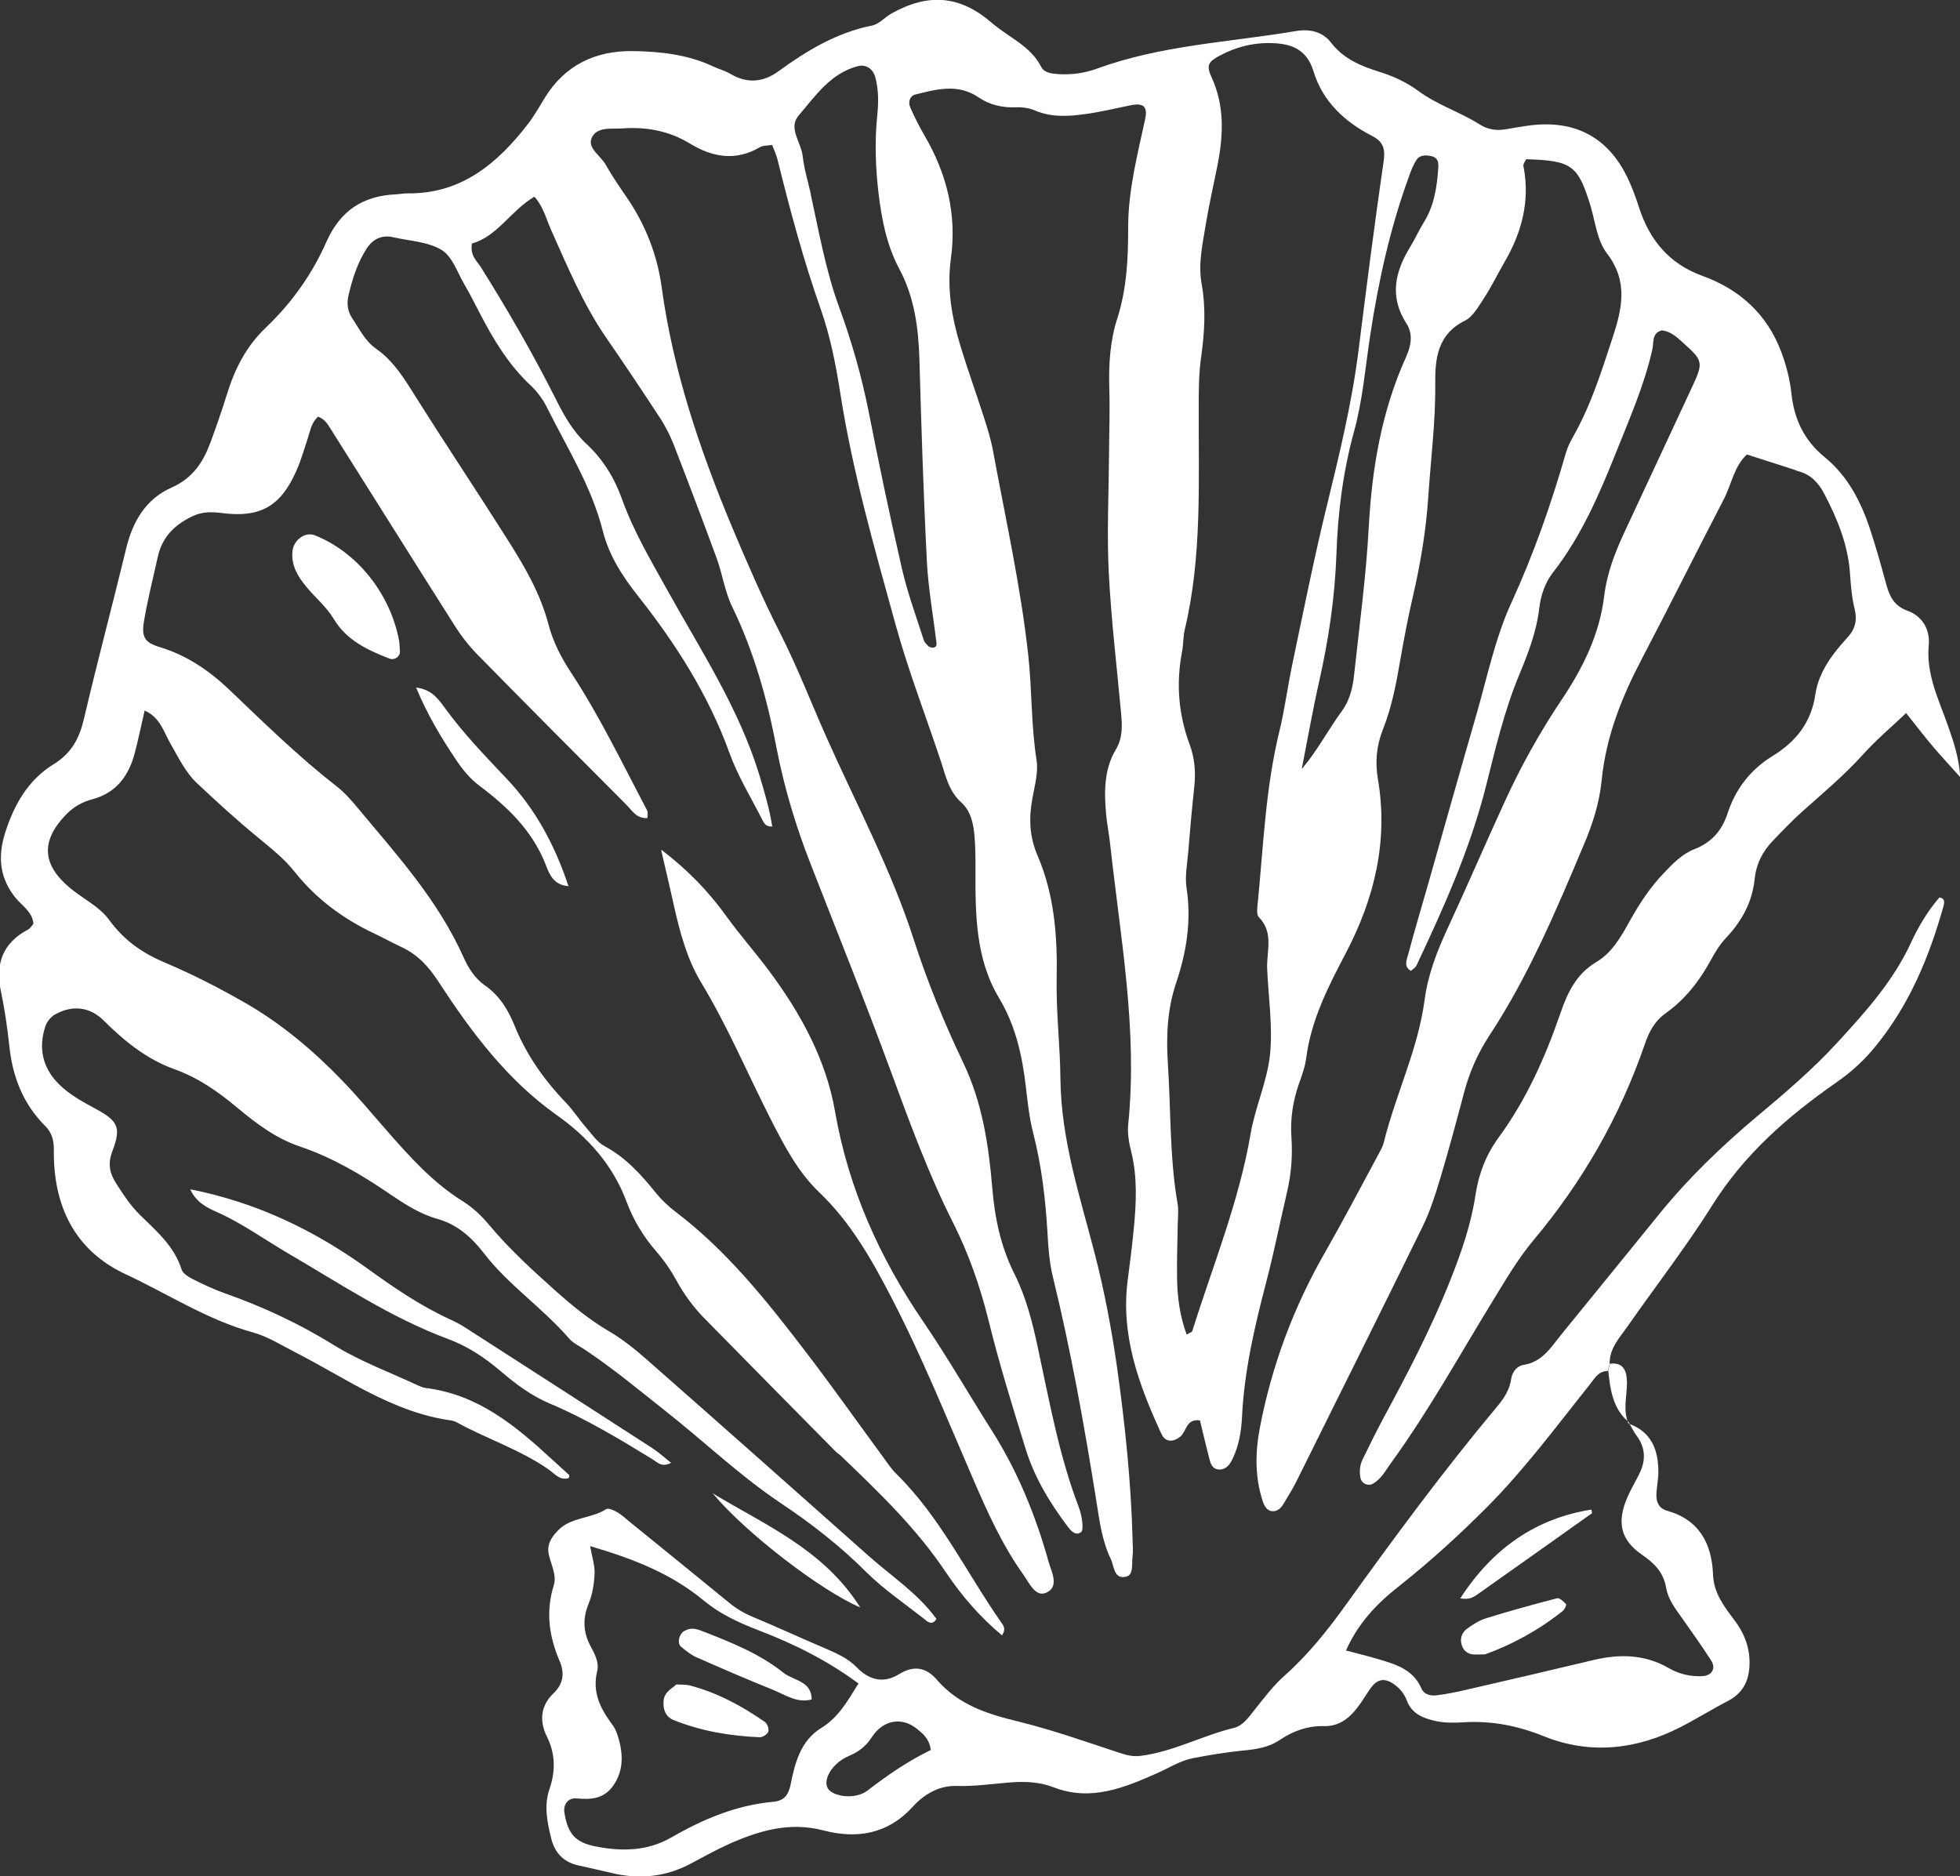
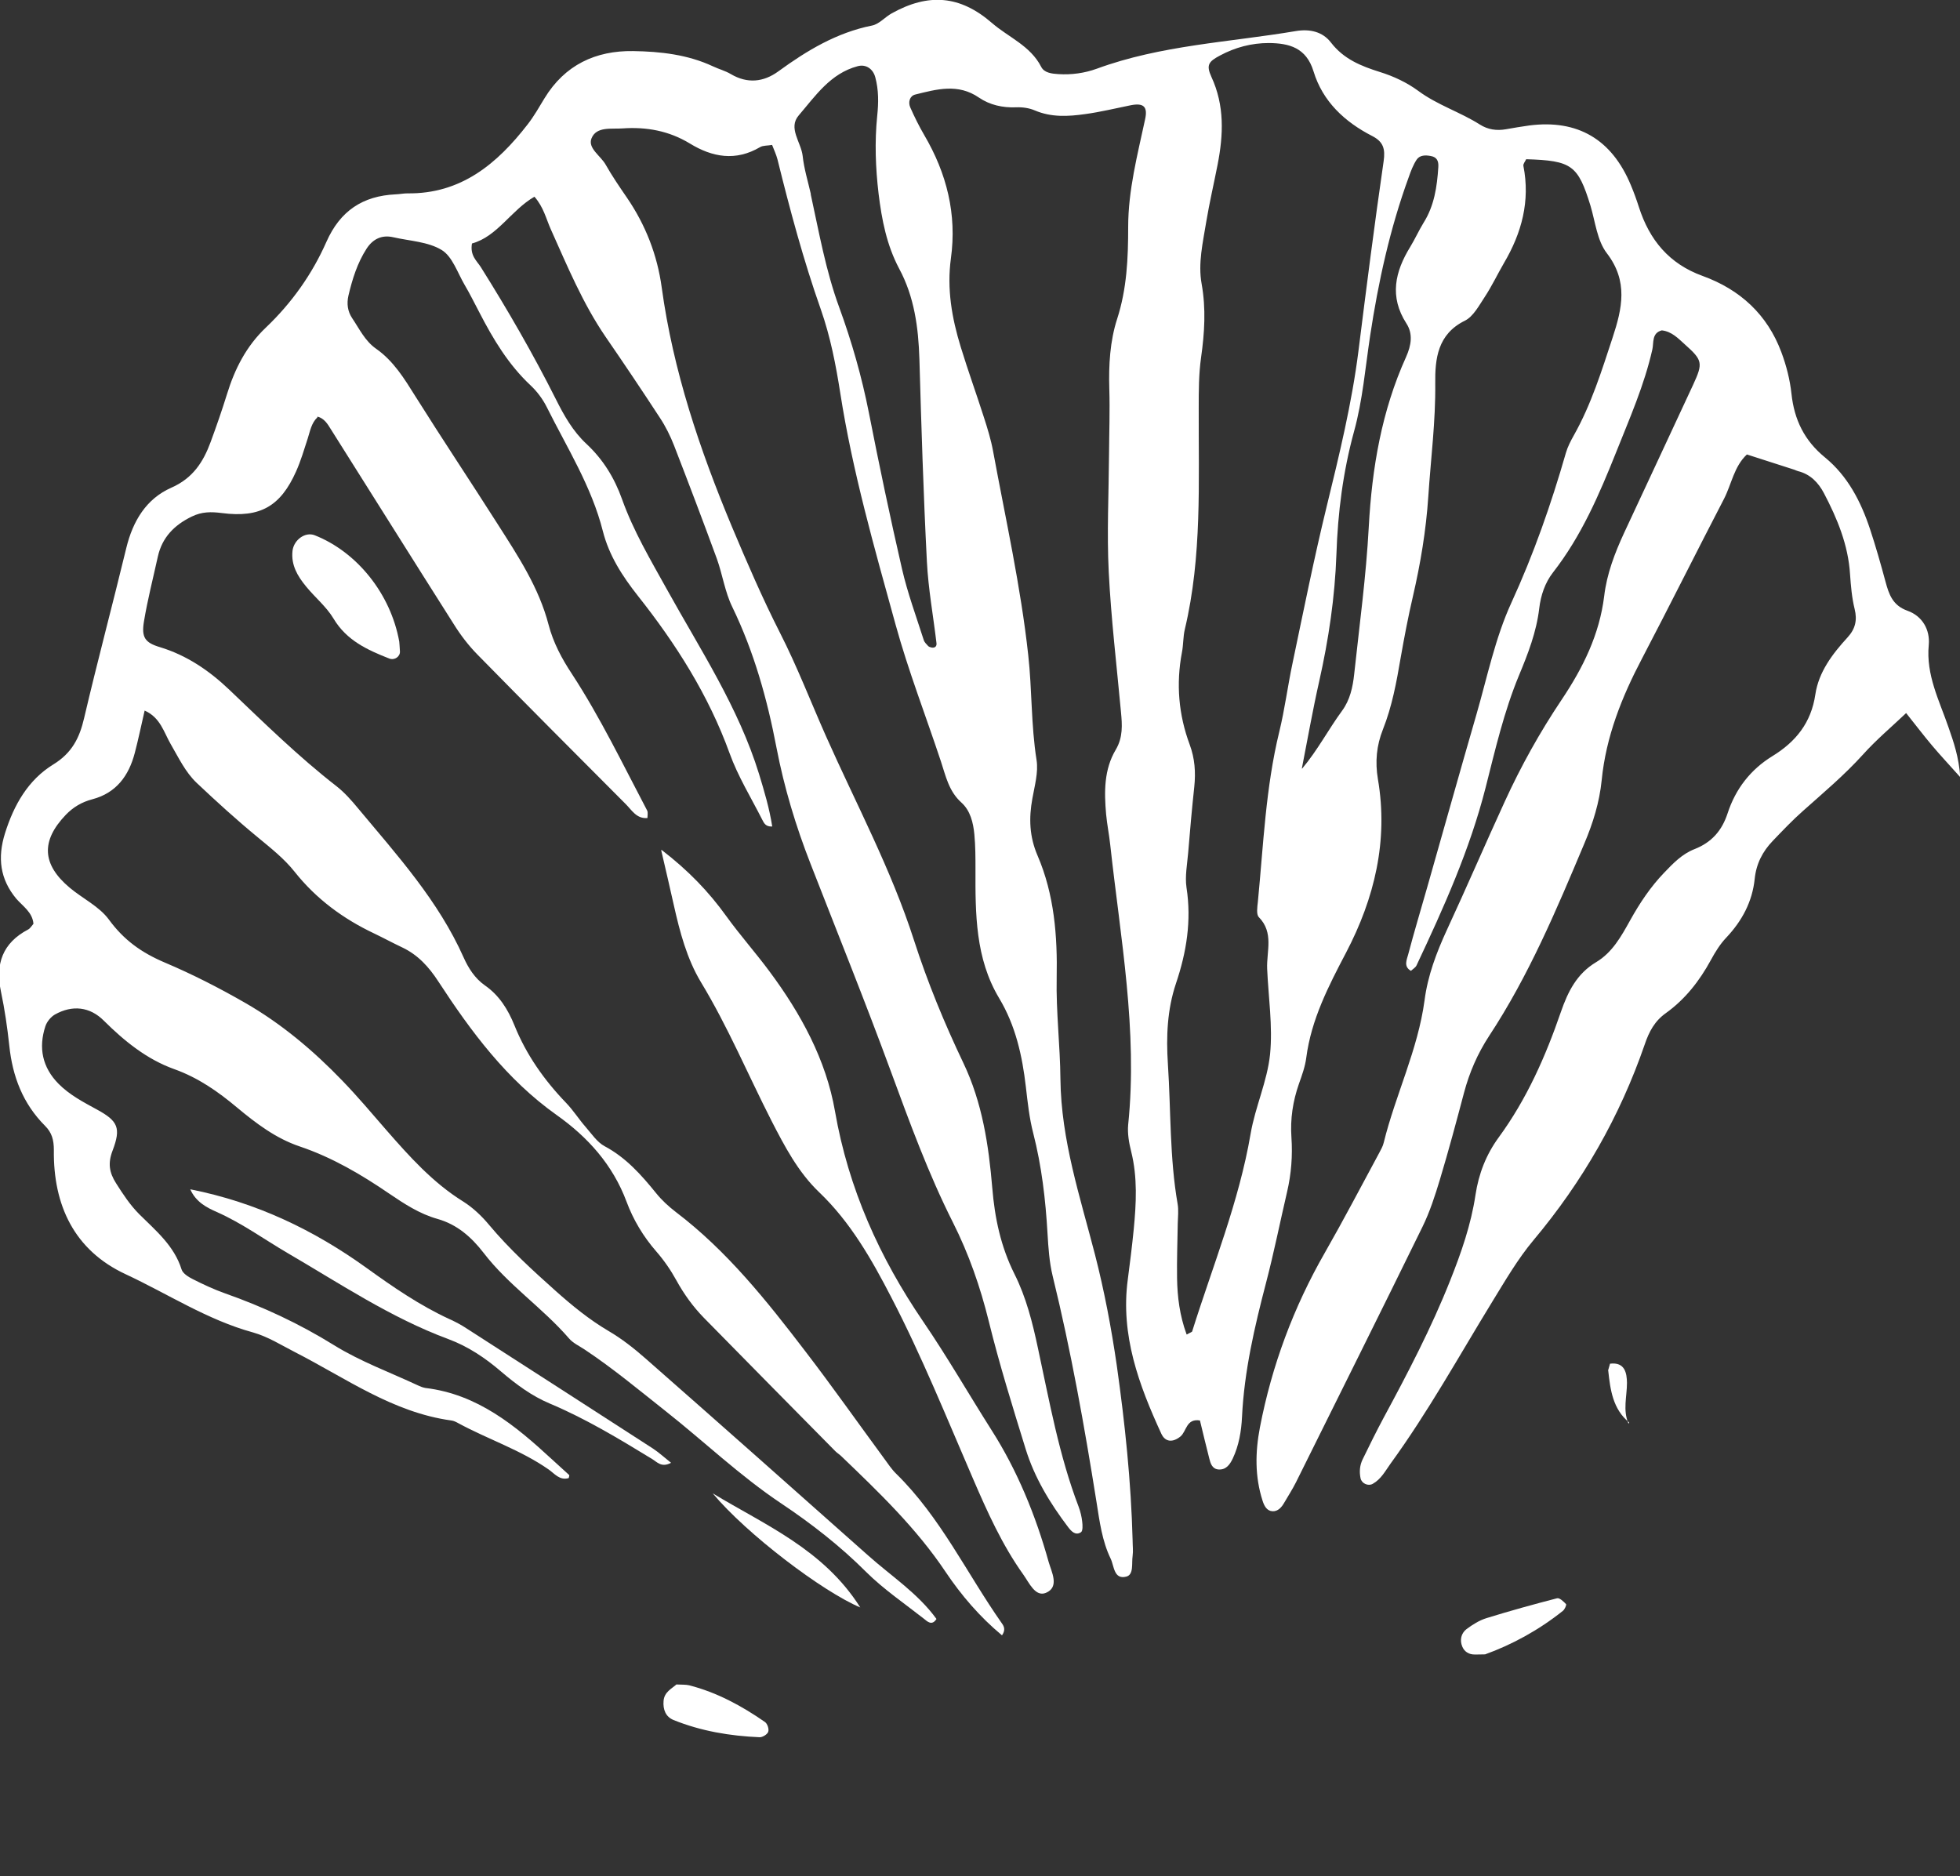
<svg xmlns="http://www.w3.org/2000/svg" id="Warstwa_1" viewBox="0 0 141.19 135.17">
  <rect x="0" y="0" width="141.19" height="135.17" fill="#333333" stroke="none" />
  <defs>
    <style>.cls-1{fill:#fff;stroke-width:0px;}</style>
  </defs>
  <path class="cls-1" d="m22.86,30.07c-.43.41-.52.98-.69,1.51-.26.8-.5,1.62-.84,2.38-1.12,2.51-2.58,3.36-5.35,3-.78-.1-1.44-.1-2.16.25-1.26.61-2.14,1.5-2.45,2.89-.34,1.55-.74,3.1-1,4.67-.19,1.14.07,1.53,1.15,1.85,1.94.59,3.55,1.69,4.99,3.06,2.51,2.39,4.98,4.82,7.72,6.95.59.46,1.09,1.03,1.57,1.61,2.82,3.38,5.78,6.65,7.6,10.74.34.76.8,1.49,1.52,2,1.04.72,1.67,1.73,2.14,2.89.85,2.11,2.14,3.94,3.72,5.58.52.54.92,1.18,1.41,1.74.43.49.82,1.09,1.36,1.38,1.54.82,2.64,2.06,3.71,3.38.41.51.9.96,1.42,1.36,3.7,2.81,6.56,6.41,9.35,10.06,1.94,2.53,3.77,5.13,5.66,7.7.28.38.54.78.87,1.1,3.19,3.13,5.08,7.17,7.6,10.76.16.22.3.48.02.88-1.6-1.33-2.93-2.88-4.07-4.58-2.1-3.14-4.8-5.73-7.5-8.32-.13-.13-.3-.23-.43-.36-3.16-3.2-6.32-6.4-9.47-9.61-.79-.81-1.44-1.71-1.99-2.71-.4-.73-.89-1.44-1.44-2.07-.94-1.08-1.66-2.28-2.15-3.6-.99-2.65-2.79-4.65-5.04-6.24-3.59-2.55-6.15-5.99-8.51-9.61-.69-1.06-1.47-1.92-2.61-2.46-.68-.32-1.34-.68-2.01-1-2.24-1.06-4.18-2.49-5.73-4.44-.76-.96-1.72-1.71-2.66-2.49-1.52-1.25-2.97-2.57-4.4-3.92-.82-.78-1.3-1.81-1.87-2.79-.49-.84-.74-1.92-1.88-2.42-.25,1.07-.45,2.07-.71,3.05-.43,1.65-1.34,2.89-3.06,3.34-.76.2-1.38.57-1.91,1.12-1.8,1.88-1.72,3.57.28,5.25.93.78,2.13,1.35,2.82,2.29,1.08,1.48,2.35,2.39,4.05,3.11,1.96.83,3.9,1.82,5.76,2.89,2.6,1.49,4.91,3.43,7,5.6,1.11,1.15,2.14,2.37,3.18,3.57,1.67,1.91,3.35,3.79,5.54,5.15.7.44,1.34,1.05,1.87,1.69,1.45,1.73,3.11,3.25,4.79,4.75,1.19,1.06,2.41,2.06,3.8,2.88.96.56,1.86,1.27,2.7,2.01,5.35,4.7,10.68,9.43,16,14.16,1.67,1.49,3.59,2.73,4.93,4.58-.33.52-.66.18-.91-.02-1.4-1.1-2.89-2.11-4.15-3.36-1.87-1.87-3.95-3.49-6.12-4.94-2.98-1.99-5.55-4.46-8.34-6.66-1.91-1.51-3.78-3.07-5.81-4.42-.39-.26-.85-.47-1.14-.81-1.9-2.2-4.37-3.84-6.15-6.16-.88-1.14-1.91-2.05-3.33-2.45-1.28-.36-2.38-1.08-3.47-1.82-2.02-1.38-4.11-2.61-6.45-3.4-1.72-.58-3.14-1.66-4.51-2.8-1.37-1.15-2.8-2.15-4.53-2.77-1.96-.7-3.58-2.01-5.06-3.48-1.01-1.02-2.28-1.16-3.54-.45-.29.17-.57.51-.68.84-.51,1.55-.22,2.96.94,4.14.8.81,1.8,1.33,2.79,1.87,1.5.82,1.73,1.32,1.11,2.95-.35.91-.24,1.58.25,2.35.5.79,1.01,1.57,1.68,2.24,1.19,1.18,2.51,2.27,3.04,3.97.09.29.49.54.81.7.75.38,1.52.74,2.31,1.02,2.75.97,5.35,2.18,7.85,3.73,1.9,1.18,4.04,1.96,6.07,2.91.17.08.35.15.53.18,3.75.45,6.48,2.71,9.11,5.14.41.38.83.75,1.24,1.13.03.03-.02.14-.03.22-.65.2-1.03-.33-1.45-.62-2.02-1.41-4.36-2.17-6.5-3.33-.16-.09-.34-.18-.52-.2-4.21-.58-7.59-3.05-11.23-4.91-1-.51-1.95-1.12-3.04-1.43-3.29-.9-6.14-2.78-9.19-4.2-3.69-1.72-5.21-4.96-5.16-8.94,0-.74-.15-1.26-.63-1.74-1.6-1.6-2.35-3.56-2.58-5.78-.14-1.3-.33-2.61-.6-3.89-.42-1.99.11-3.51,1.96-4.48.15-.08.25-.26.38-.41-.07-.83-.76-1.26-1.24-1.81C0,63.33-.19,61.79.36,60.03c.64-2.04,1.66-3.84,3.48-4.96,1.34-.82,1.89-1.91,2.22-3.34.96-4.1,2.05-8.17,3.04-12.26.47-1.93,1.43-3.54,3.25-4.34,1.54-.68,2.29-1.84,2.82-3.28.42-1.14.82-2.29,1.18-3.45.56-1.83,1.4-3.47,2.8-4.8,1.86-1.77,3.33-3.84,4.36-6.17.99-2.24,2.62-3.32,5-3.43.28-.01.56-.07.84-.07,3.86.05,6.46-2.13,8.66-4.97.46-.59.83-1.25,1.22-1.89,1.46-2.39,3.67-3.43,6.38-3.39,1.97.03,3.93.25,5.75,1.1.42.2.89.32,1.29.56,1.19.7,2.35.58,3.42-.2,2.06-1.5,4.2-2.79,6.75-3.3.51-.1.93-.61,1.42-.88,2.64-1.47,4.92-1.3,7.22.7,1.19,1.03,2.76,1.63,3.54,3.15.22.44.76.5,1.24.53.95.06,1.89-.07,2.77-.39,4.63-1.7,9.53-1.9,14.33-2.71,1.01-.17,1.94.04,2.54.83.92,1.19,2.16,1.69,3.53,2.12.97.3,1.95.76,2.76,1.36,1.38,1.02,3.01,1.52,4.43,2.42.58.37,1.21.46,1.89.34.55-.1,1.11-.19,1.67-.27,3.49-.45,5.95,1,7.32,4.3.22.52.41,1.05.58,1.58.76,2.37,2.18,4.09,4.59,4.96,2.7.98,4.66,2.78,5.67,5.49.36.96.62,1.98.73,3,.2,1.87.93,3.37,2.41,4.58,1.64,1.34,2.59,3.18,3.25,5.17.41,1.24.77,2.51,1.11,3.77.25.93.52,1.73,1.59,2.11,1.07.38,1.63,1.37,1.53,2.46-.21,2.16.76,4.01,1.42,5.93.37,1.07.74,2.1.85,3.6-.83-.93-1.45-1.59-2.03-2.28-.6-.71-1.16-1.45-1.87-2.34-1.03.98-2.15,1.92-3.12,3-1.33,1.47-2.83,2.73-4.3,4.04-.77.68-1.48,1.43-2.19,2.17-.73.76-1.19,1.65-1.3,2.74-.17,1.64-.91,3.02-2.04,4.22-.45.47-.8,1.04-1.11,1.61-.82,1.51-1.85,2.83-3.24,3.83-.81.57-1.22,1.34-1.53,2.26-1.79,5.19-4.47,9.88-8.01,14.1-1.14,1.36-2.04,2.92-2.97,4.43-2.4,3.92-4.62,7.94-7.33,11.67-.38.53-.68,1.12-1.29,1.46-.33.18-.79-.03-.87-.4-.1-.48-.06-.94.15-1.37.49-1.01.99-2.02,1.52-3.01,1.74-3.22,3.43-6.46,4.78-9.86.8-2.01,1.51-4.04,1.83-6.19.23-1.52.77-2.9,1.67-4.13,2.02-2.76,3.38-5.84,4.48-9.04.51-1.47,1.15-2.75,2.53-3.58,1.18-.7,1.82-1.87,2.46-3.02.69-1.24,1.46-2.4,2.44-3.42.65-.68,1.3-1.36,2.2-1.71,1.22-.48,1.97-1.32,2.38-2.58.57-1.75,1.65-3.15,3.23-4.12,1.68-1.03,2.79-2.4,3.09-4.44.24-1.62,1.23-2.92,2.32-4.11.56-.61.71-1.24.51-2.05-.2-.81-.27-1.66-.33-2.5-.13-2.11-.92-4.01-1.88-5.84-.4-.76-.98-1.37-1.87-1.59-.09-.02-.17-.07-.26-.1-1.14-.37-2.28-.73-3.42-1.1-.93.87-1.1,2.13-1.65,3.2-1.99,3.83-3.91,7.69-5.91,11.51-1.45,2.76-2.59,5.61-2.9,8.75-.16,1.6-.63,3.11-1.26,4.59-2,4.76-4,9.51-6.85,13.84-.83,1.27-1.42,2.63-1.81,4.1-.55,2.08-1.11,4.17-1.73,6.23-.35,1.16-.73,2.34-1.26,3.42-3.01,6.15-6.07,12.27-9.11,18.4-.25.5-.56.98-.84,1.46-.19.34-.46.65-.85.63-.41-.02-.6-.38-.72-.76-.56-1.74-.53-3.5-.19-5.28.86-4.46,2.42-8.65,4.68-12.59,1.35-2.36,2.61-4.77,3.9-7.16.13-.25.28-.5.34-.77.85-3.45,2.46-6.68,2.94-10.25.23-1.78.86-3.44,1.61-5.07,1.42-3.06,2.75-6.16,4.16-9.23,1.17-2.56,2.54-5.02,4.11-7.36,1.54-2.3,2.72-4.69,3.06-7.46.19-1.6.76-3.09,1.43-4.54,1.66-3.57,3.33-7.13,4.99-10.71.71-1.54.66-1.75-.61-2.88-.48-.43-.94-.93-1.66-1.01-.74.19-.57.9-.68,1.37-.58,2.58-1.64,4.97-2.61,7.41-1.22,3.05-2.5,6.03-4.54,8.65-.58.74-.89,1.66-1,2.6-.2,1.7-.81,3.27-1.46,4.83-1.08,2.61-1.71,5.35-2.4,8.07-1.14,4.48-3.02,8.66-4.98,12.82-.07.15-.25.25-.4.39-.55-.31-.3-.8-.2-1.18.43-1.63.92-3.25,1.38-4.87,1.18-4.14,2.34-8.29,3.54-12.43.78-2.7,1.35-5.5,2.51-8.03,1.61-3.51,2.87-7.11,3.93-10.8.13-.45.35-.87.58-1.28,1.25-2.22,2-4.64,2.79-7.04.69-2.1,1.13-4.05-.42-6.07-.7-.91-.83-2.26-1.18-3.43-.9-2.91-1.34-3.24-4.63-3.34-.07.16-.23.34-.2.48.5,2.53-.12,4.83-1.4,7-.47.81-.87,1.66-1.39,2.45-.41.62-.82,1.4-1.42,1.7-1.98.97-2.16,2.76-2.14,4.53.03,2.73-.32,5.42-.5,8.13-.16,2.44-.56,4.83-1.11,7.21-.34,1.46-.62,2.93-.88,4.41-.3,1.76-.62,3.51-1.28,5.17-.46,1.16-.57,2.33-.36,3.58.76,4.43-.25,8.59-2.29,12.49-1.27,2.42-2.51,4.82-2.87,7.57-.08.64-.31,1.27-.53,1.89-.44,1.26-.63,2.52-.54,3.86.09,1.31-.01,2.62-.31,3.91-.51,2.19-.95,4.39-1.52,6.57-.83,3.18-1.57,6.36-1.73,9.66-.05,1.02-.22,2.05-.67,3-.21.44-.49.82-1.03.78-.45-.04-.57-.43-.66-.8-.23-.91-.45-1.81-.67-2.73-.99-.16-.96.78-1.4,1.15-.54.44-1.09.43-1.38-.19-1.62-3.52-2.95-7.11-2.42-11.1.16-1.21.31-2.42.43-3.63.18-1.87.28-3.73-.18-5.59-.16-.63-.28-1.31-.22-1.95.7-6.79-.56-13.45-1.29-20.14-.08-.75-.23-1.48-.3-2.23-.14-1.6-.16-3.21.7-4.65.52-.88.46-1.78.37-2.72-.31-3.36-.71-6.71-.88-10.07-.14-2.8,0-5.62.02-8.43.01-1.59.07-3.19.02-4.78-.05-1.7.05-3.43.56-5.01.71-2.19.8-4.4.8-6.64,0-2.65.67-5.19,1.22-7.76.2-.91-.11-1.19-1.03-1.01-1.1.22-2.19.49-3.3.64-1.21.17-2.42.24-3.6-.26-.41-.18-.91-.25-1.36-.23-.98.04-1.9-.17-2.68-.7-1.51-1.04-3.05-.6-4.59-.22-.4.1-.52.55-.36.92.3.68.63,1.35,1.01,2,1.62,2.76,2.36,5.7,1.92,8.89-.3,2.19.07,4.3.71,6.38.52,1.7,1.13,3.38,1.67,5.07.26.8.51,1.62.66,2.44.9,4.88,1.99,9.73,2.53,14.67.28,2.51.2,5.05.6,7.57.14.89-.14,1.86-.3,2.77-.26,1.41-.22,2.74.37,4.11,1.21,2.81,1.44,5.8,1.38,8.82-.05,2.44.25,4.87.27,7.29.05,4.4,1.42,8.49,2.49,12.64.68,2.65,1.18,5.31,1.57,7.99.59,4.18,1.03,8.37,1.14,12.6,0,.37.05.76,0,1.12-.08.53.1,1.35-.46,1.49-.9.23-.87-.78-1.12-1.29-.62-1.28-.8-2.69-1.02-4.08-.87-5.46-1.84-10.91-3.16-16.29-.24-.99-.31-2.04-.37-3.06-.14-2.44-.42-4.85-1.03-7.23-.28-1.08-.4-2.21-.53-3.33-.26-2.25-.74-4.42-1.93-6.4-1.71-2.86-1.71-6.07-1.7-9.27,0-.84,0-1.68-.08-2.52-.08-.85-.29-1.72-.94-2.3-.9-.81-1.12-1.9-1.47-2.96-1.09-3.29-2.35-6.53-3.27-9.87-1.52-5.51-3.1-11.01-3.98-16.67-.32-2.04-.71-4.05-1.4-6.02-1.25-3.54-2.22-7.16-3.12-10.8-.09-.35-.25-.69-.39-1.05-.34.06-.65.03-.87.16-1.75,1.03-3.43.73-5.05-.26-1.51-.92-3.14-1.21-4.85-1.09-.8.06-1.89-.16-2.24.72-.28.71.66,1.25,1.02,1.89.46.81.99,1.59,1.52,2.36,1.35,1.97,2.2,4.14,2.52,6.5.82,5.99,2.73,11.65,5.05,17.21,1.09,2.59,2.2,5.16,3.47,7.66,1.23,2.41,2.21,4.96,3.31,7.44,2.17,4.88,4.7,9.6,6.34,14.7.98,3.04,2.19,5.98,3.56,8.85,1.36,2.85,1.82,5.9,2.08,8.99.18,2.18.61,4.23,1.6,6.21.84,1.67,1.3,3.5,1.69,5.34.83,3.84,1.52,7.73,2.93,11.42.13.35.22.72.26,1.09.03.25.05.66-.09.75-.39.26-.69-.06-.92-.36-1.31-1.73-2.43-3.57-3.07-5.65-.94-3.04-1.89-6.09-2.65-9.18-.61-2.48-1.45-4.88-2.58-7.12-1.78-3.53-3.12-7.21-4.48-10.9-1.84-5.01-3.84-9.96-5.78-14.94-1.06-2.71-1.9-5.49-2.45-8.35-.67-3.51-1.62-6.92-3.19-10.16-.53-1.08-.7-2.33-1.11-3.47-1-2.73-2.03-5.44-3.08-8.15-.27-.69-.61-1.38-1.02-2-1.28-1.96-2.58-3.9-3.91-5.83-1.65-2.41-2.76-5.1-3.95-7.75-.34-.76-.52-1.6-1.18-2.35-1.69.98-2.67,2.87-4.5,3.37-.15.87.34,1.24.63,1.69,1.94,3.09,3.77,6.26,5.41,9.52.59,1.18,1.23,2.32,2.21,3.23,1.19,1.11,2.01,2.44,2.56,3.98.82,2.3,2.06,4.38,3.24,6.51,2.4,4.33,5.15,8.49,6.63,13.29.38,1.25.75,2.49.95,3.78-.48.03-.6-.26-.72-.49-.8-1.58-1.75-3.12-2.35-4.78-1.52-4.2-3.87-7.89-6.61-11.35-1.12-1.42-2.07-2.89-2.52-4.65-.81-3.22-2.58-6.01-4.04-8.94-.29-.58-.7-1.13-1.17-1.57-1.6-1.5-2.7-3.34-3.69-5.26-.35-.66-.68-1.34-1.06-1.98-.51-.87-.88-2.04-1.65-2.51-.98-.6-2.31-.65-3.49-.92-.83-.19-1.47.13-1.92.82-.67,1.04-1.03,2.2-1.31,3.39-.13.57-.06,1.13.27,1.62.52.77.92,1.64,1.72,2.2,1.26.88,2.04,2.16,2.84,3.44,1.94,3.09,3.97,6.13,5.93,9.21,1.46,2.29,2.96,4.55,3.66,7.24.33,1.27.95,2.44,1.68,3.54,2.05,3.14,3.67,6.52,5.42,9.84.07.14.02.35.02.54-.78.07-1.12-.56-1.56-1-3.57-3.58-7.14-7.16-10.68-10.77-.65-.66-1.23-1.42-1.72-2.21-2.96-4.66-5.89-9.35-8.84-14.02-.24-.39-.48-.79-.97-.92Zm62.63,66.07c.25-.15.37-.17.39-.23,1.48-4.72,3.37-9.32,4.21-14.24.33-1.93,1.2-3.78,1.4-5.72.2-2.03-.12-4.11-.21-6.16-.05-1.26.5-2.6-.6-3.72-.19-.2-.11-.72-.07-1.09.4-4.1.56-8.22,1.54-12.25.4-1.63.61-3.31.96-4.96.79-3.76,1.54-7.52,2.45-11.25.91-3.73,1.82-7.45,2.3-11.26.57-4.55,1.15-9.1,1.81-13.64.13-.89-.02-1.41-.82-1.82-1.99-1.02-3.57-2.49-4.23-4.66-.52-1.71-1.76-2.03-3.23-2.04-1.23,0-2.41.31-3.51.9-.83.44-1,.69-.62,1.53.96,2.07.87,4.18.45,6.33-.27,1.38-.59,2.75-.82,4.13-.24,1.48-.6,2.98-.33,4.46.32,1.79.21,3.53-.04,5.3-.17,1.2-.17,2.43-.17,3.64-.02,5.33.25,10.68-1,15.94-.13.54-.1,1.12-.21,1.67-.43,2.27-.24,4.49.56,6.64.37,1,.44,1.99.33,3.04-.17,1.58-.31,3.17-.44,4.75-.07.84-.24,1.7-.12,2.51.37,2.39,0,4.66-.76,6.91-.63,1.89-.71,3.81-.58,5.81.22,3.36.12,6.74.7,10.07.08.45.02.93.01,1.4-.02,1.31-.07,2.62-.05,3.93.02,1.37.19,2.71.68,4.05ZM58.4,13.99c.6,2.74,1.08,5.5,2.06,8.17.9,2.46,1.62,4.99,2.13,7.57.74,3.77,1.53,7.53,2.39,11.27.4,1.73,1.02,3.41,1.56,5.1.05.17.2.31.32.44.06.06.16.09.25.11.23.04.38-.08.35-.32-.23-1.95-.59-3.9-.69-5.86-.25-4.86-.4-9.73-.54-14.6-.07-2.28-.37-4.5-1.46-6.52-.9-1.7-1.25-3.52-1.48-5.39-.22-1.87-.29-3.73-.1-5.61.1-.94.11-1.87-.14-2.79-.17-.62-.69-.95-1.27-.79-1.96.52-3.04,2.14-4.24,3.54-.79.91.17,1.94.28,2.92.1.93.38,1.83.59,2.75Zm35.4,41.38c1.12-1.33,1.89-2.82,2.88-4.17.57-.78.77-1.7.87-2.64.38-3.53.86-7.06,1.05-10.6.23-4.25.93-8.36,2.69-12.25.37-.83.51-1.66.02-2.41-1.24-1.93-.82-3.73.28-5.52.34-.56.61-1.16.95-1.72.78-1.23.98-2.61,1.07-4.02.03-.44-.1-.72-.54-.8-.37-.07-.79-.08-1.02.26-.25.38-.42.83-.57,1.26-1.35,3.7-2.19,7.53-2.78,11.42-.35,2.31-.54,4.66-1.16,6.9-.8,2.92-1.17,5.87-1.27,8.85-.11,3.1-.56,6.13-1.24,9.15-.47,2.08-.84,4.19-1.25,6.28Z" />
-   <path class="cls-1" d="m117.3,102.55c1.68.59,2.17,1.92,2.16,3.53,0,.56-.14,1.12-.14,1.67,0,.49.21.92.73,1.07,2.35.65,3.26,2.36,3.35,4.62.05,1.32.79,2.28,1.52,3.25.77,1.01,1.18,2.11,1.1,3.39-.07,1.12-.54,1.94-1.57,2.47-1.16.6-2.27,1.3-3.43,1.89-3.16,1.61-6.48,1.97-9.78.65-1.88-.76-3.73-1.13-5.73-1.02-.65.04-1.33.06-1.96-.06-.92-.19-1.83-.48-2.21-1.51-.17-.45-.44-.8-.83-1.1-.73-.56-1.3-.49-1.82.28-.32.46-.6.95-.95,1.39-.6.76-1.33,1.31-2.37,1.28-1.16-.03-2.22.35-3.17.99-.81.55-1.71.68-2.66.77-1.21.12-2.41.32-3.61.55-.91.18-1.7.69-2.53,1.06-2.36,1.05-4.82,2.09-7.52,1.03-.98-.38-2.02-.42-3.04-.35-1.3.1-2.59.3-3.92.26-1.27-.04-2.35.59-3.2,1.53-1.79,1.95-4,2.3-6.42,1.67-2.42-.63-4.62.02-6.78.98-.94.42-1.84.93-2.75,1.41-1.82.97-3.72,1.16-5.71.68-.82-.2-1.64-.37-2.46-.56-1.01-.24-1.63-.9-1.88-1.88-.3-1.19-.55-2.41-.14-3.6.45-1.31.43-2.55-.19-3.8-.56-1.13-.43-2.24.48-3.1.75-.71.79-1.51.45-2.31-.77-1.79-1.02-3.57-.43-5.47.23-.74-.19-1.47-.35-2.19-.16-.71.13-1.22.63-1.74.96-1.02,2.41-.85,3.49-1.56.15-.1.54.07.77.2.32.18.6.44.89.68,2.4,1.95,4.8,3.89,7.19,5.85.51.42,1.05.75,1.67,1.01,1.73.72,3.43,1.51,5.15,2.24.87.37,1.75.75,2.4,1.43.93.95,1.97,1.14,3.03.48,1.1-.68,1.98-.47,2.73.4,1.56,1.81,3.64,2.47,5.87,3.01,2.44.6,4.82,1.44,7.21,2.23.54.18,1.01.32,1.61.24,2.35-.3,4.43-1.46,6.7-2.01.65-.16,1.05-.74,1.46-1.26.7-.88,1.38-1.79,2.22-2.53,1.7-1.51,3.09-3.27,4.4-5.09,3.5-4.87,7.06-9.7,10.91-14.3.49-.59.88-1.19.99-1.97.07-.48.41-.93.88-1,1.38-.21,2-1.3,2.76-2.23,2.37-2.9,4.73-5.82,7.09-8.72,2.08-2.55,4.43-4.81,6.95-6.93,2.01-1.68,4.02-3.39,5.79-5.32,2.02-2.19,4.04-4.43,5.32-7.2.55-1.18,1.21-2.3,2.06-3.28.43.08.35.4.29.63-1.02,3.64-2.44,7.07-4.85,10.04-.83,1.03-1.77,1.9-2.87,2.66-3.47,2.42-6.61,5.15-8.91,8.81-1.89,3.01-4.08,5.83-6.12,8.75-.58.83-1.33,1.6-1.3,2.74-.04.16-.09.33-.14.49-.67,0-.93.52-1.28.96-2.39,2.99-4.66,6.07-7.37,8.8-2.05,2.06-4.18,4-6.46,5.8-1.53,1.21-2.87,2.61-3.74,4.57.85.23,1.57.4,2.28.61,1.26.38,2.53.72,3.14,2.1.22.5.71.58,1.19.51.65-.09,1.29-.21,1.93-.36,3.09-.71,6.19-1.43,9.28-2.17,1.89-.45,3.7-.42,5.43.58.75.43,1.55.62,2.42.58.69-.04,1.01-.56.62-1.15-.66-1.02-1.36-2.01-2.06-3-.49-.69-1.02-1.36-1.17-2.22-.19-1.11-.84-1.76-1.74-2.38-1.57-1.08-1.82-2.37-1.04-4.16.26-.6.61-1.16.89-1.75.43-.91.4-1.8-.22-2.64-.22-.29-.38-.63-.56-.95l-.05.08Zm-74.79,8.83c.14.8.35,1.41.32,2-.03.73-.16,1.5-.44,2.18-.42,1.04-.38,2,.12,2.97.31.59.67,1.21.51,1.86-.38,1.53.24,2.71,1.1,3.87.27.36.41.84.52,1.29.27,1.14.19,2.24-.55,3.2-.65.84-1.55.9-2.53.81-.65-.06-1,.43-.9,1.04.25,1.55.81,2.13,2.26,2.42,1.88.37,3.72.34,5.44-.65,2.29-1.32,4.68-2.33,7.35-2.57.74-.07,1.08-.45,1.24-1.23.31-1.56.72-3.17,2.2-4.08,1.24-.76,1.89-1.92,2.69-3.21-2.29-1.7-4.73-2.89-7.24-3.85-1.42-.55-2.74-1.16-3.91-2.13-2.34-1.94-5.08-3.01-8.19-3.92Zm24.54,14.68c-.11-.81-.57-1.16-.98-1.5-1.08-.9-2.46-.67-3.27.59-.43.67-.95,1.05-1.67,1.36-1.19.51-1.86,1.69-1.5,2.32.35.6,1.98.84,2.85.17,1.46-1.13,2.98-2.16,4.57-2.93Z" />
  <path class="cls-1" d="m47.66,61.23c1.94,1.49,3.4,3.02,4.66,4.77.98,1.36,2.11,2.63,3.11,3.98,2.26,3.04,4.08,6.37,4.72,10.08.97,5.57,3.21,10.54,6.35,15.14,1.74,2.55,3.28,5.23,4.93,7.83,1.85,2.9,3.18,6.15,4.11,9.49.2.71.81,1.81-.2,2.23-.76.31-1.2-.72-1.62-1.31-1.53-2.14-2.6-4.53-3.64-6.94-1.89-4.37-3.68-8.81-5.87-13.03-1.4-2.71-2.94-5.43-5.22-7.6-1.5-1.44-2.47-3.29-3.41-5.12-1.7-3.33-3.14-6.78-5.09-10-1.01-1.68-1.52-3.62-1.95-5.54-.28-1.24-.56-2.47-.91-3.96Z" />
  <path class="cls-1" d="m13.72,85.68c4.75.94,8.91,2.94,12.71,5.68,1.9,1.37,3.82,2.69,5.95,3.67.42.19.84.41,1.23.67,4.48,2.88,8.95,5.76,13.42,8.65.44.29.83.65,1.31,1.03-.69.37-1.01-.06-1.36-.27-2.39-1.46-4.79-2.91-7.38-4-1.31-.55-2.43-1.39-3.5-2.3-1.14-.98-2.39-1.82-3.8-2.34-4.15-1.54-7.81-4-11.6-6.21-1.69-.99-3.28-2.15-5.09-2.95-.72-.32-1.48-.7-1.9-1.62Z" />
  <path class="cls-1" d="m28.76,46.21c.01.16.04.44.05.72.02.37-.39.66-.77.51-1.58-.62-3.07-1.3-4.01-2.87-.52-.87-1.35-1.54-1.99-2.33-.6-.73-1.08-1.53-.97-2.55.09-.8.92-1.4,1.6-1.13,3.04,1.2,5.47,4.21,6.09,7.66Z" />
-   <path class="cls-1" d="m29.96,49.53c1.15.13,1.63.85,2.1,1.49,1.33,1.83,2.89,3.44,4.43,5.07,2.09,2.2,3.48,4.8,4.46,7.75-1.09-.08-1.39-.9-1.62-1.5-.96-2.48-2.74-4.19-4.79-5.73-.66-.49-1.22-1.17-1.68-1.86-1.08-1.61-2.08-3.27-2.89-5.23Z" />
  <path class="cls-1" d="m51.34,107.58c3.78,2.29,7.98,4.03,10.63,8.22-2.7-1.13-8.18-5.28-10.63-8.22Z" />
  <path class="cls-1" d="m115.84,98.73c.05-.16.09-.33.14-.49,1.07-.13,1.21.67,1.22,1.38,0,.98-.31,1.97.11,2.94,0,0,.05-.08.05-.08-1.18-.97-1.36-2.35-1.51-3.74Z" />
  <path class="cls-1" d="m106.99,119.18c-.4,0-.59.02-.77.01-.4,0-.72-.19-.88-.56-.2-.47-.09-.96.29-1.26.44-.33.93-.64,1.45-.8,1.68-.52,3.38-.99,5.08-1.43.18-.05.47.23.65.42.05.05-.09.37-.22.48-1.75,1.4-3.69,2.45-5.61,3.14Z" />
-   <path class="cls-1" d="m105.19,115.15c2.37-3.67,5.52-5.78,9.45-6.4.01.09.06.24.03.27-2.73,1.95-5.48,3.88-8.21,5.82-.31.22-.61.42-1.26.31Z" />
  <path class="cls-1" d="m48.74,121.35c.37.02.65,0,.91.06,1.99.51,3.78,1.48,5.45,2.64.18.12.31.51.24.71-.06.18-.41.4-.62.39-2.13-.09-4.22-.44-6.2-1.24-.57-.23-.77-.76-.72-1.37.05-.65.58-.88.95-1.21Z" />
-   <path class="cls-1" d="m49.39,117.45c.47-.25.93-.05,1.34.11,2,.78,4.01,1.59,5.7,2.94.72.58,2.04.58,2.04,1.93-1.09.29-1.95-.37-2.87-.73-1.82-.73-3.62-1.51-5.41-2.3-.42-.18-.79-.49-1.14-.78-.32-.27-.08-1.05.33-1.16Z" />
</svg>